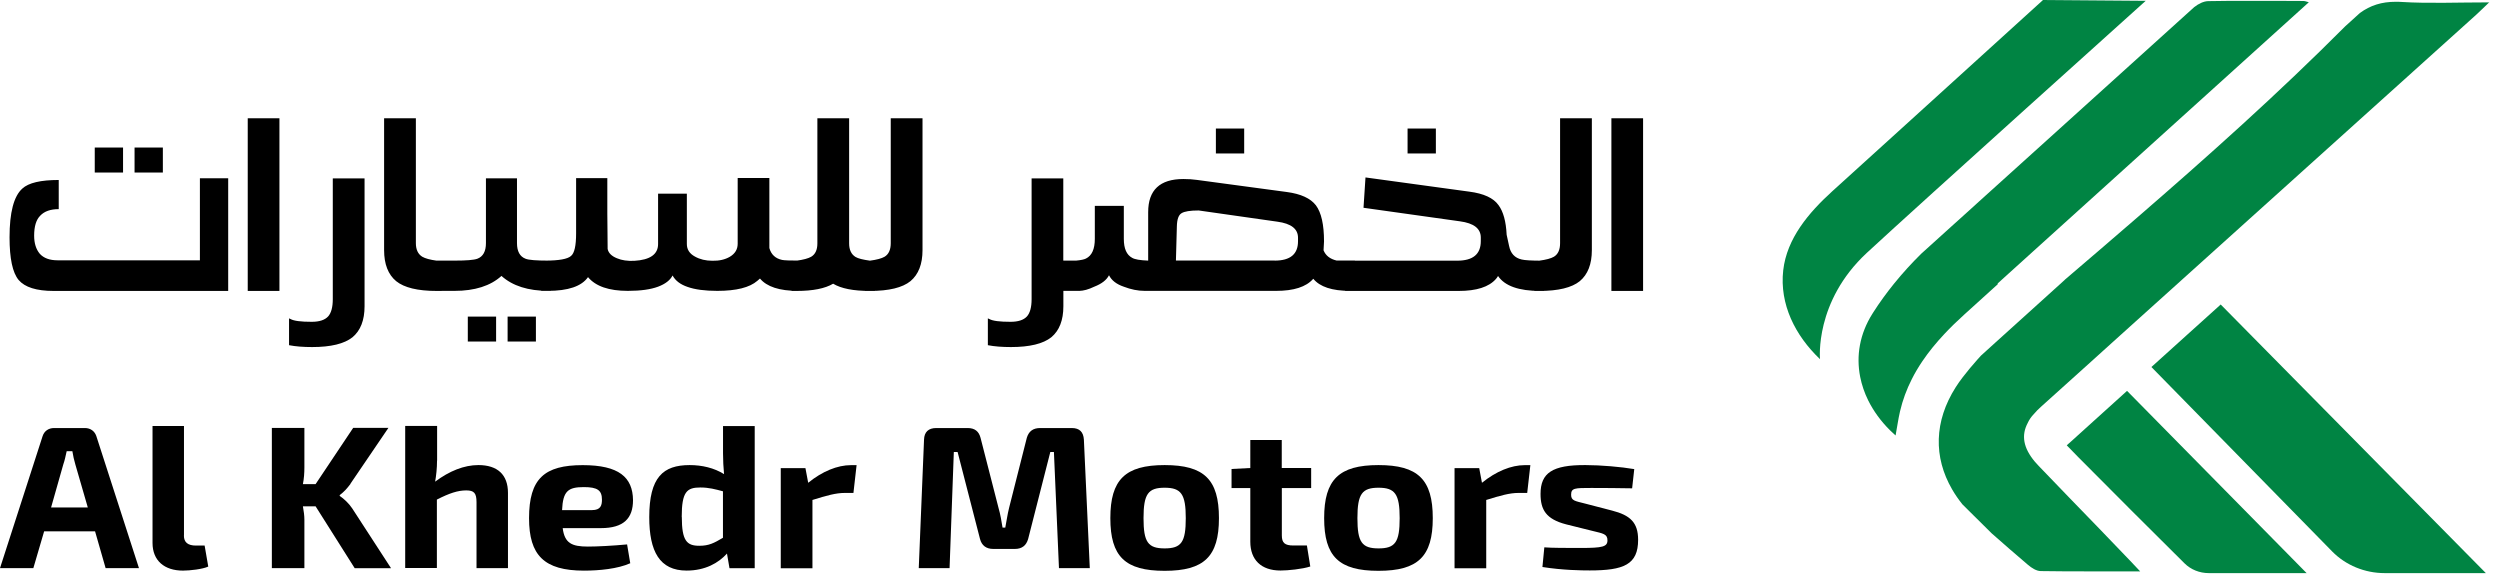
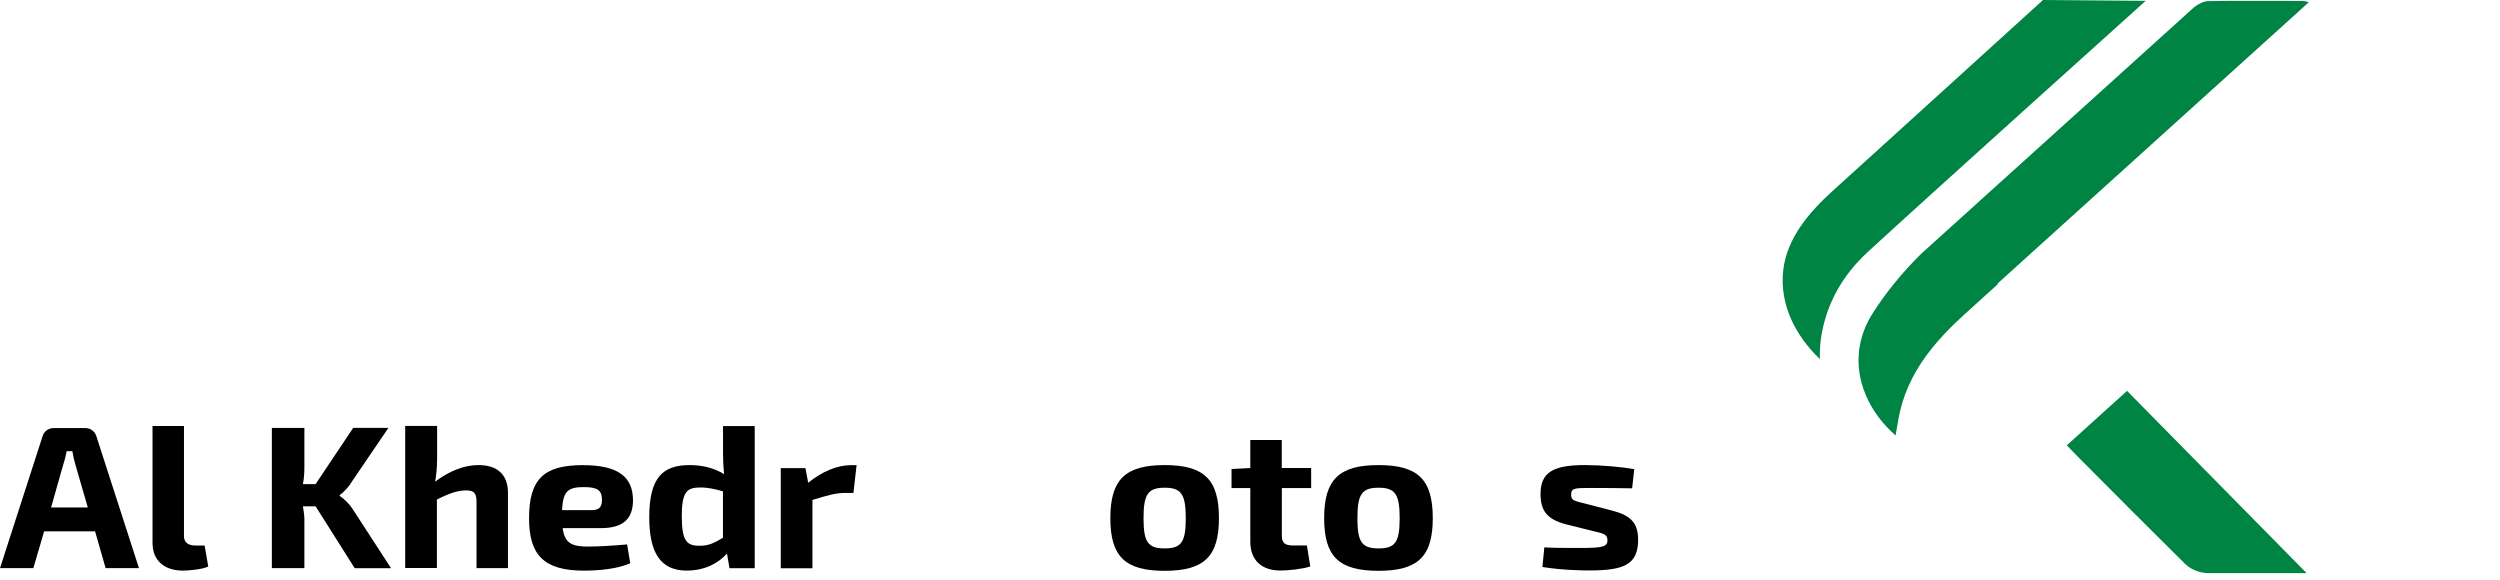
<svg xmlns="http://www.w3.org/2000/svg" width="181" height="42" viewBox="0 0 181 42" fill="none">
  <g id="Group 2072749318">
    <g id="Group">
      <path id="Vector" d="M6.146 30.99C6.545 30.99 6.848 31.207 6.973 31.569L10.061 41.133H7.647L6.882 38.467H3.196L2.414 41.133H0L3.087 31.569C3.207 31.207 3.515 30.99 3.915 30.99H6.146ZM4.828 32.667C4.754 32.986 4.691 33.322 4.582 33.625L3.698 36.741H6.357L5.455 33.625C5.364 33.322 5.29 32.986 5.239 32.667H4.828Z" fill="black" />
      <path id="Vector_2" d="M13.314 38.774C13.314 39.267 13.605 39.499 14.187 39.499H14.815L15.078 41.019C14.678 41.209 13.748 41.312 13.246 41.312C11.899 41.312 11.043 40.587 11.043 39.31V30.844H13.32V38.774H13.314Z" fill="black" />
      <path id="Vector_3" d="M25.377 35.034C25.114 35.38 24.903 35.613 24.595 35.845V35.905C24.903 36.11 25.268 36.457 25.497 36.803L28.31 41.136H25.679L22.849 36.657H21.93C21.993 37.003 22.038 37.338 22.038 37.625V41.131H19.682V30.982H22.038V33.849C22.038 34.239 22.01 34.644 21.93 35.05H22.849L25.571 30.977H28.122L25.371 35.023L25.377 35.034Z" fill="black" />
      <path id="Vector_4" d="M31.641 33.352C31.641 33.903 31.579 34.439 31.504 34.872C32.532 34.103 33.599 33.671 34.637 33.671C36.03 33.671 36.777 34.379 36.777 35.683V41.131H34.5V36.359C34.5 35.694 34.318 35.505 33.753 35.505C33.142 35.505 32.532 35.71 31.63 36.17V41.125H29.336V30.836H31.647V33.346L31.641 33.352Z" fill="black" />
      <path id="Vector_5" d="M45.83 36.208C45.83 37.528 45.156 38.236 43.507 38.236H40.739C40.876 39.324 41.396 39.572 42.56 39.572C43.25 39.572 44.363 39.513 45.402 39.416L45.63 40.779C44.728 41.184 43.382 41.314 42.28 41.314C39.393 41.314 38.303 40.2 38.303 37.517C38.303 34.644 39.421 33.676 42.189 33.676C44.803 33.676 45.812 34.547 45.83 36.213V36.208ZM40.694 36.932H42.862C43.49 36.932 43.581 36.586 43.581 36.181C43.581 35.499 43.262 35.266 42.269 35.266C41.122 35.266 40.757 35.558 40.694 36.932Z" fill="black" />
      <path id="Vector_6" d="M52.815 41.137L52.633 40.077C52.022 40.758 51.057 41.31 49.711 41.31C47.753 41.31 47.006 39.92 47.006 37.442C47.006 34.542 48.016 33.672 49.928 33.672C50.829 33.672 51.702 33.877 52.421 34.326C52.376 33.85 52.347 33.325 52.347 32.817V30.848H54.641V41.137H52.821H52.815ZM49.363 37.426C49.363 39.162 49.728 39.514 50.63 39.514C51.32 39.514 51.685 39.325 52.342 38.935V35.57C51.794 35.424 51.331 35.294 50.704 35.294C49.728 35.294 49.357 35.597 49.357 37.426H49.363Z" fill="black" />
      <path id="Vector_7" d="M61.161 35.688C60.516 35.688 59.849 35.877 58.821 36.197V41.141H56.527V33.892H58.313L58.513 34.953C59.535 34.125 60.625 33.676 61.618 33.676H62.017L61.789 35.688H61.161Z" fill="black" />
-       <path id="Vector_8" d="M77.6 30.99C78.165 30.99 78.439 31.282 78.473 31.829L78.901 41.133H76.669L76.304 32.727H76.042L74.438 39.018C74.301 39.494 73.993 39.743 73.474 39.743H71.916C71.397 39.743 71.077 39.494 70.952 39.018L69.331 32.727H69.057L68.749 41.133H66.518L66.9 31.829C66.917 31.277 67.219 30.99 67.784 30.99H70.061C70.581 30.99 70.872 31.239 70.992 31.699L72.293 36.773C72.43 37.249 72.509 37.731 72.584 38.196H72.783C72.875 37.731 72.937 37.255 73.057 36.773L74.341 31.699C74.478 31.234 74.786 30.99 75.306 30.99H77.6Z" fill="black" />
      <path id="Vector_9" d="M88.252 37.513C88.252 40.293 87.179 41.327 84.32 41.327C81.462 41.327 80.389 40.299 80.389 37.513C80.389 34.727 81.462 33.672 84.32 33.672C87.179 33.672 88.252 34.716 88.252 37.513ZM82.791 37.513C82.791 39.249 83.111 39.704 84.32 39.704C85.53 39.704 85.85 39.255 85.85 37.513C85.85 35.771 85.513 35.311 84.32 35.311C83.128 35.311 82.791 35.76 82.791 37.513Z" fill="black" />
      <path id="Vector_10" d="M94.928 33.884V35.334H92.805V38.769C92.805 39.305 93.022 39.494 93.644 39.494H94.62L94.865 41.014C94.283 41.203 93.244 41.306 92.708 41.306C91.315 41.306 90.522 40.538 90.522 39.218V35.334H89.164V33.954L90.522 33.884V31.855H92.799V33.884H94.922H94.928Z" fill="black" />
-       <path id="Vector_11" d="M103.733 37.513C103.733 40.293 102.66 41.327 99.801 41.327C96.942 41.327 95.869 40.299 95.869 37.513C95.869 34.727 96.942 33.672 99.801 33.672C102.66 33.672 103.733 34.716 103.733 37.513ZM98.277 37.513C98.277 39.249 98.597 39.704 99.807 39.704C101.016 39.704 101.336 39.255 101.336 37.513C101.336 35.771 100.999 35.311 99.807 35.311C98.614 35.311 98.277 35.76 98.277 37.513Z" fill="black" />
-       <path id="Vector_12" d="M109.942 35.688C109.297 35.688 108.63 35.877 107.603 36.197V41.141H105.309V33.892H107.095L107.294 34.953C108.316 34.125 109.406 33.676 110.399 33.676H110.798L110.57 35.688H109.942Z" fill="black" />
+       <path id="Vector_11" d="M103.733 37.513C103.733 40.293 102.66 41.327 99.801 41.327C96.942 41.327 95.869 40.299 95.869 37.513C95.869 34.727 96.942 33.672 99.801 33.672C102.66 33.672 103.733 34.716 103.733 37.513ZM98.277 37.513C98.277 39.249 98.597 39.704 99.807 39.704C101.016 39.704 101.336 39.255 101.336 37.513C101.336 35.771 100.999 35.311 99.807 35.311C98.614 35.311 98.277 35.76 98.277 37.513" fill="black" />
      <path id="Vector_13" d="M118.32 33.964L118.166 35.355C117.19 35.338 116.18 35.328 115.216 35.328C114.023 35.328 113.749 35.328 113.749 35.82C113.749 36.253 114.023 36.269 114.759 36.458L116.717 36.967C118.018 37.302 118.6 37.822 118.6 39.082C118.6 40.878 117.561 41.3 115.096 41.3C114.514 41.3 113.139 41.284 111.672 41.051L111.809 39.628C112.357 39.672 113.43 39.672 114.451 39.672C116.026 39.672 116.38 39.585 116.38 39.12C116.38 38.655 116.06 38.627 115.296 38.438L113.384 37.962C111.929 37.583 111.535 36.902 111.535 35.76C111.535 34.24 112.391 33.656 114.794 33.672C115.895 33.672 117.379 33.802 118.326 33.964H118.32Z" fill="black" />
    </g>
-     <path id="Vector_14" d="M16.51 21.064H3.876C2.643 21.064 1.798 20.799 1.348 20.269C0.908 19.739 0.691 18.711 0.691 17.18C0.691 15.379 1 14.205 1.616 13.653C2.067 13.236 2.945 13.031 4.252 13.031V15.141C3.659 15.141 3.214 15.298 2.917 15.611C2.62 15.903 2.472 16.385 2.472 17.061C2.472 17.613 2.609 18.051 2.883 18.376C3.168 18.689 3.596 18.846 4.167 18.846H14.473V12.906H16.521V21.054L16.51 21.064ZM8.909 12.49H6.86V10.683H8.909V12.49ZM11.791 12.49H9.742V10.683H11.791V12.49ZM20.231 21.064H17.936V8.562H20.231V21.064ZM26.394 12.928V22.173C26.394 23.185 26.103 23.931 25.52 24.418C24.927 24.889 23.957 25.127 22.599 25.127C21.96 25.127 21.4 25.084 20.927 24.992V23.05L21.035 23.098C21.275 23.234 21.783 23.299 22.564 23.299C23.124 23.299 23.517 23.169 23.757 22.909C23.98 22.66 24.094 22.244 24.094 21.659V12.917H26.388L26.394 12.928ZM30.109 8.562V17.608C30.109 18.067 30.263 18.397 30.571 18.587C30.782 18.711 31.136 18.808 31.621 18.873H31.975V21.064H31.604C30.24 21.064 29.264 20.826 28.682 20.356C28.1 19.874 27.809 19.122 27.809 18.111V8.562H30.103H30.109ZM37.43 12.912V17.602C37.43 18.197 37.636 18.576 38.052 18.733C38.275 18.825 38.828 18.868 39.707 18.868H39.884V21.059H39.707C38.235 21.059 37.105 20.697 36.306 19.977C35.513 20.697 34.377 21.059 32.905 21.059H31.25V18.868H32.905C33.761 18.868 34.309 18.825 34.56 18.733C34.976 18.576 35.182 18.197 35.182 17.602V12.912H37.424H37.43ZM35.918 24.727H33.869V22.92H35.918V24.727ZM38.8 24.727H36.751V22.92H38.8V24.727ZM55.702 12.896V17.959C55.834 18.43 56.142 18.717 56.627 18.819C56.77 18.852 57.237 18.868 58.031 18.868V21.059H57.762C56.433 21.059 55.52 20.761 55.023 20.166L54.829 20.334C54.27 20.816 53.306 21.059 51.93 21.059C51.029 21.059 50.31 20.962 49.779 20.772C49.254 20.594 48.895 20.318 48.695 19.945C48.518 20.291 48.164 20.561 47.645 20.756C47.108 20.956 46.384 21.059 45.453 21.059C44.09 21.059 43.125 20.729 42.572 20.064C42.109 20.729 41.134 21.059 39.65 21.059H39.188V18.868H39.473C40.472 18.868 41.094 18.754 41.339 18.533C41.59 18.332 41.71 17.786 41.71 16.893V12.896H43.97V15.476C43.97 15.676 43.97 16.066 43.981 16.634C43.987 17.202 43.993 17.667 43.993 18.024C44.05 18.316 44.278 18.543 44.672 18.7C45.014 18.846 45.431 18.906 45.916 18.884C47.068 18.819 47.645 18.414 47.645 17.667V14.021H49.728V17.667C49.728 18.062 49.922 18.365 50.315 18.576C50.669 18.776 51.092 18.879 51.577 18.879C52.073 18.89 52.495 18.792 52.838 18.592C53.22 18.365 53.408 18.051 53.408 17.645V12.885H55.702V12.896ZM61.477 8.562V17.624C61.477 18.084 61.632 18.414 61.94 18.603C62.128 18.717 62.482 18.803 62.99 18.873H63.343V21.064H62.972C61.785 21.064 60.901 20.891 60.319 20.54C59.737 20.886 58.858 21.064 57.682 21.064H57.312V18.873H57.665C58.162 18.808 58.521 18.711 58.733 18.587C59.029 18.408 59.178 18.089 59.178 17.624V8.562H61.472H61.477ZM66.79 8.562V18.111C66.79 19.122 66.499 19.869 65.917 20.356C65.335 20.826 64.365 21.064 62.995 21.064H62.624V18.873H62.978C63.475 18.808 63.834 18.711 64.045 18.587C64.342 18.408 64.49 18.078 64.49 17.608V8.562H66.784H66.79ZM76.988 18.868H78.215V21.059H76.988V22.173C76.988 23.185 76.697 23.931 76.115 24.418C75.521 24.889 74.551 25.127 73.193 25.127C72.554 25.127 71.995 25.084 71.521 24.992V23.05L71.629 23.098C71.869 23.234 72.377 23.299 73.159 23.299C73.718 23.299 74.112 23.169 74.351 22.909C74.574 22.66 74.688 22.244 74.688 21.659V12.917H76.982V18.857L76.988 18.868ZM98.091 18.868V21.059H97.737C96.441 21.059 95.557 20.767 95.083 20.183L95.066 20.199C94.558 20.772 93.668 21.059 92.395 21.059H82.871C82.386 21.059 81.878 20.956 81.359 20.756C80.834 20.578 80.48 20.302 80.292 19.928C80.115 20.275 79.755 20.55 79.225 20.756C78.808 20.956 78.443 21.059 78.123 21.059H77.501V18.868H77.912C78.266 18.836 78.506 18.782 78.626 18.717C79.053 18.506 79.265 18.029 79.265 17.299V14.903H81.365V17.299C81.365 17.997 81.564 18.451 81.969 18.668C82.158 18.782 82.546 18.846 83.128 18.868V15.357C83.128 13.761 83.978 12.961 85.673 12.961C86.027 12.961 86.358 12.982 86.655 13.025L93.171 13.902C94.181 14.037 94.878 14.356 95.272 14.865C95.665 15.395 95.859 16.266 95.859 17.478C95.859 17.613 95.848 17.824 95.825 18.122C95.979 18.506 96.293 18.749 96.767 18.863H98.102L98.091 18.868ZM92.287 18.868C93.417 18.868 93.976 18.403 93.976 17.467V17.213C93.976 16.569 93.48 16.185 92.481 16.05L86.786 15.238C86.17 15.238 85.753 15.303 85.542 15.438C85.331 15.563 85.217 15.876 85.205 16.385L85.137 18.863H92.293L92.287 18.868ZM90.079 11.111H88.03V9.304H90.079V11.111ZM98.867 12.847L106.376 13.875C107.421 14.01 108.128 14.335 108.494 14.854C108.836 15.314 109.036 16.028 109.081 16.996L109.258 17.808C109.367 18.349 109.669 18.673 110.166 18.787C110.377 18.841 110.867 18.873 111.626 18.873H111.803V21.064H111.501C109.96 21.064 108.944 20.702 108.459 19.982C108.391 20.096 108.334 20.166 108.299 20.204C107.792 20.778 106.896 21.064 105.612 21.064H97.389V18.873H105.503C106.645 18.873 107.21 18.403 107.21 17.456V17.202C107.21 16.547 106.707 16.158 105.697 16.023L98.718 15.043L98.861 12.852L98.867 12.847ZM103.957 11.111H101.908V9.304H103.957V11.111ZM115.25 8.562V18.111C115.25 19.122 114.959 19.869 114.377 20.356C113.795 20.826 112.825 21.064 111.455 21.064H111.084V18.873H111.438C111.935 18.808 112.294 18.711 112.505 18.587C112.802 18.408 112.95 18.078 112.95 17.608V8.562H115.244H115.25ZM118.959 21.064H116.665V8.562H118.959V21.064Z" fill="black" />
    <path id="Vector_15" d="M167.159 0.163L152.054 13.812L147.18 18.216L147.026 18.356L145.069 20.125L144.635 20.52C144.635 20.52 144.635 20.563 144.635 20.58C143.819 21.315 143.009 22.056 142.193 22.792C141.696 23.241 141.217 23.706 140.766 24.188C140.184 24.81 139.648 25.459 139.18 26.152C138.9 26.568 138.638 27.001 138.415 27.45C138.044 28.18 137.753 28.959 137.559 29.792C137.491 30.084 137.439 30.377 137.388 30.674C137.337 30.95 137.291 31.237 137.24 31.529C137.103 31.41 136.971 31.285 136.846 31.161C136.172 30.496 135.642 29.76 135.259 28.992C134.986 28.44 134.792 27.866 134.677 27.288C134.375 25.757 134.643 24.172 135.562 22.716C135.585 22.679 135.608 22.646 135.63 22.608C136.081 21.9 136.583 21.213 137.12 20.547C137.736 19.784 138.404 19.054 139.1 18.367L141.308 16.371L141.537 16.165L142.581 15.224L143.26 14.607L148.287 10.069L158.873 0.504H158.879C159.164 0.277 159.541 0.088 159.872 0.082C160.414 0.071 160.956 0.066 161.498 0.061H164.688C165.379 0.061 166.069 0.066 166.759 0.071C166.862 0.071 166.971 0.109 167.159 0.163Z" fill="#008443" />
-     <path id="Vector_16" d="M179.98 41.493H172.647C171.209 41.493 169.834 40.925 168.853 39.929L155.762 26.573L155.779 26.557L158.398 24.193L160.721 22.099L160.755 22.067L160.778 22.045L179.98 41.498V41.493Z" fill="#008443" />
    <path id="Vector_17" d="M167.015 41.493H159.91C159.248 41.493 158.615 41.239 158.158 40.785L154.346 36.992L150.466 33.097L149.633 32.242L149.804 32.086L149.827 32.069L151.573 30.49L153.981 28.315L153.998 28.299L167.009 41.504L167.015 41.493Z" fill="#008443" />
-     <path id="Vector_18" d="M180.227 0.161C179.799 0.567 179.548 0.821 179.28 1.065C172.358 7.302 165.43 13.534 158.508 19.772C156.83 21.281 155.158 22.79 153.48 24.3C153.081 24.657 152.687 25.014 152.294 25.371C152.037 25.603 151.78 25.831 151.529 26.063C150.279 27.188 149.029 28.314 147.78 29.439C147.58 29.617 147.403 29.796 147.255 29.974C147.226 30.001 147.198 30.029 147.175 30.061C147.106 30.137 147.049 30.212 146.992 30.294C146.929 30.386 146.872 30.488 146.821 30.591C146.821 30.591 146.821 30.591 146.821 30.596C146.319 31.516 146.49 32.43 147.323 33.426C147.409 33.529 147.5 33.631 147.603 33.734C149.064 35.26 150.536 36.774 152.008 38.294C152.727 39.047 153.446 39.793 154.171 40.545L154.182 40.556C154.405 40.794 154.656 41.059 154.947 41.367C154 41.367 153.092 41.367 152.214 41.367H150.884C149.817 41.367 148.784 41.362 147.751 41.346C147.432 41.346 147.072 41.108 146.821 40.891C145.942 40.139 145.063 39.387 144.202 38.619L142.958 37.386C142.958 37.386 142.923 37.353 142.912 37.342L142.073 36.509C141.793 36.158 141.542 35.795 141.331 35.427C139.979 33.096 140.03 30.499 141.588 28.043C141.748 27.794 141.919 27.545 142.113 27.297C142.438 26.875 142.786 26.458 143.146 26.052C143.203 25.987 143.26 25.922 143.323 25.858C143.357 25.82 143.386 25.787 143.42 25.749L144.47 24.797L147.506 22.055L149.457 20.291L149.486 20.264H149.492V20.253C151.198 18.798 152.898 17.337 154.593 15.871C159.809 11.36 164.945 6.772 169.795 1.903L170.161 1.573L170.857 0.94C171.622 0.383 172.432 0.129 173.453 0.129C173.585 0.129 173.716 0.129 173.847 0.14C175.873 0.264 177.916 0.172 180.238 0.172" fill="#008443" />
    <path id="Vector_19" d="M147.914 0C144.49 3.105 141.072 6.21 137.648 9.321C135.987 10.83 134.327 12.34 132.66 13.844C130.948 15.402 129.368 17.257 129.105 19.572C128.831 22.028 129.967 24.29 131.77 26.005C131.77 26.005 131.353 21.834 135.165 18.301C138.977 14.774 155.349 0.06 155.349 0.06L147.902 0" fill="#008443" />
  </g>
</svg>